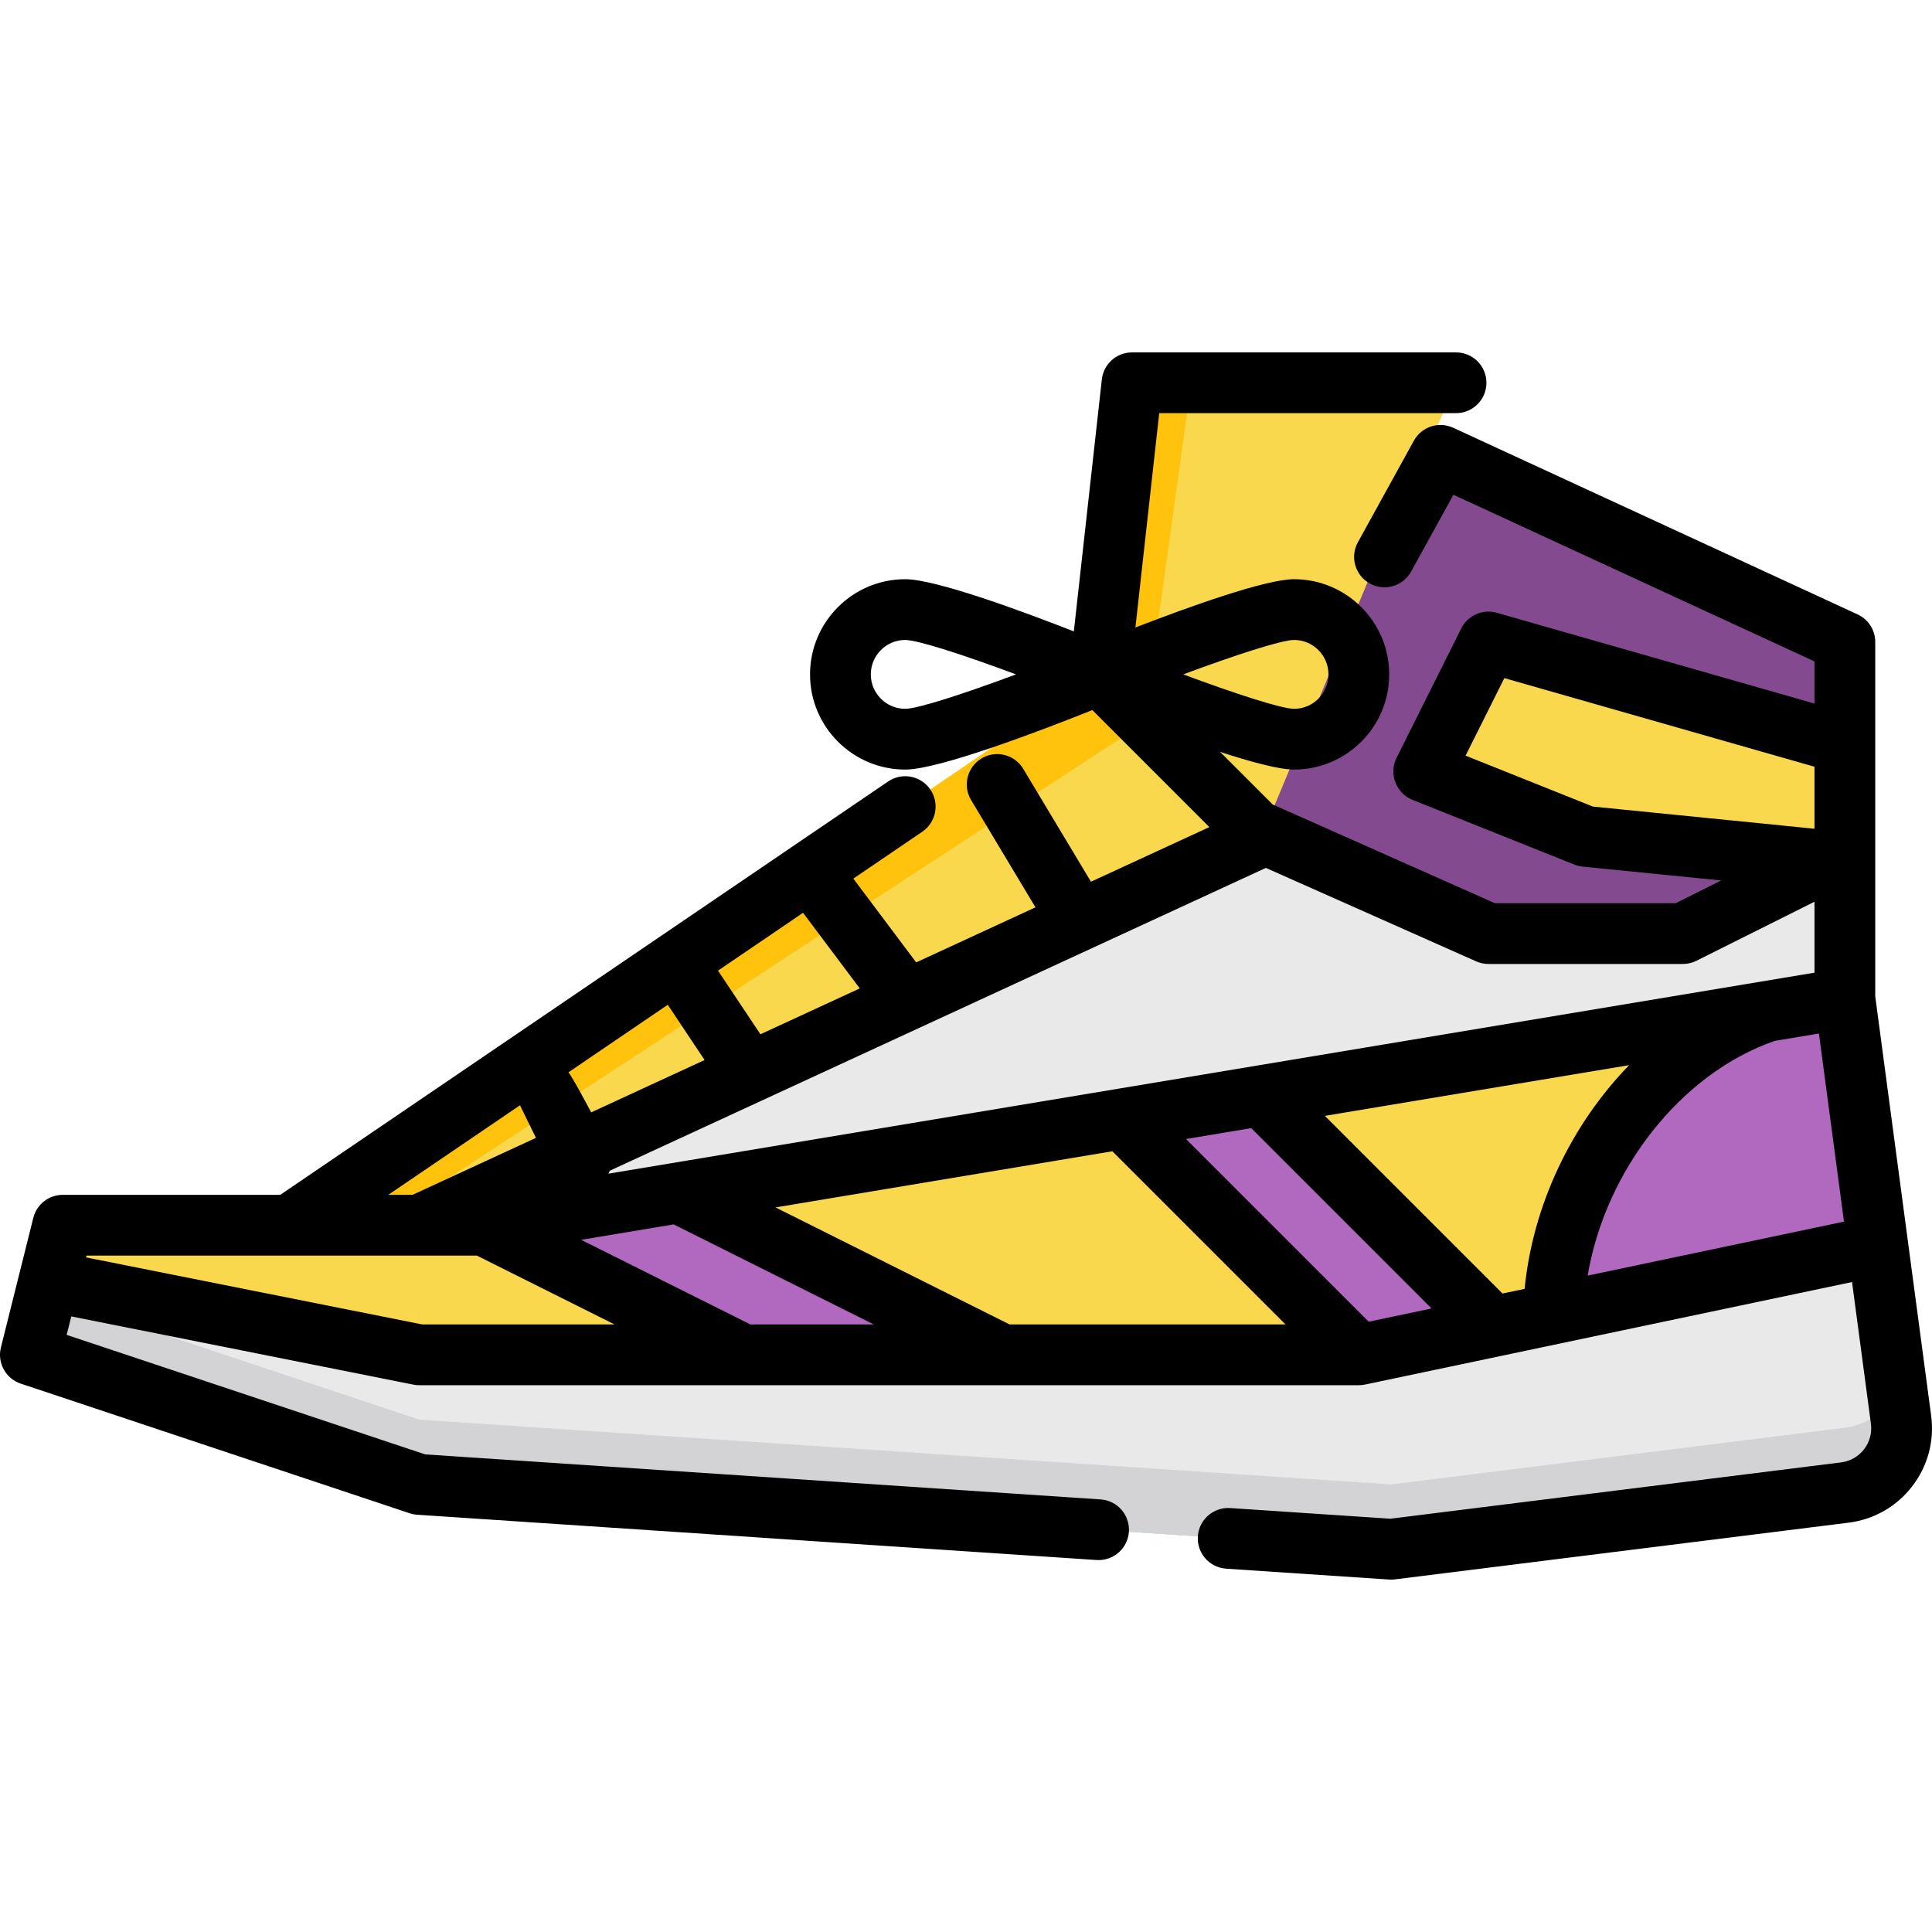
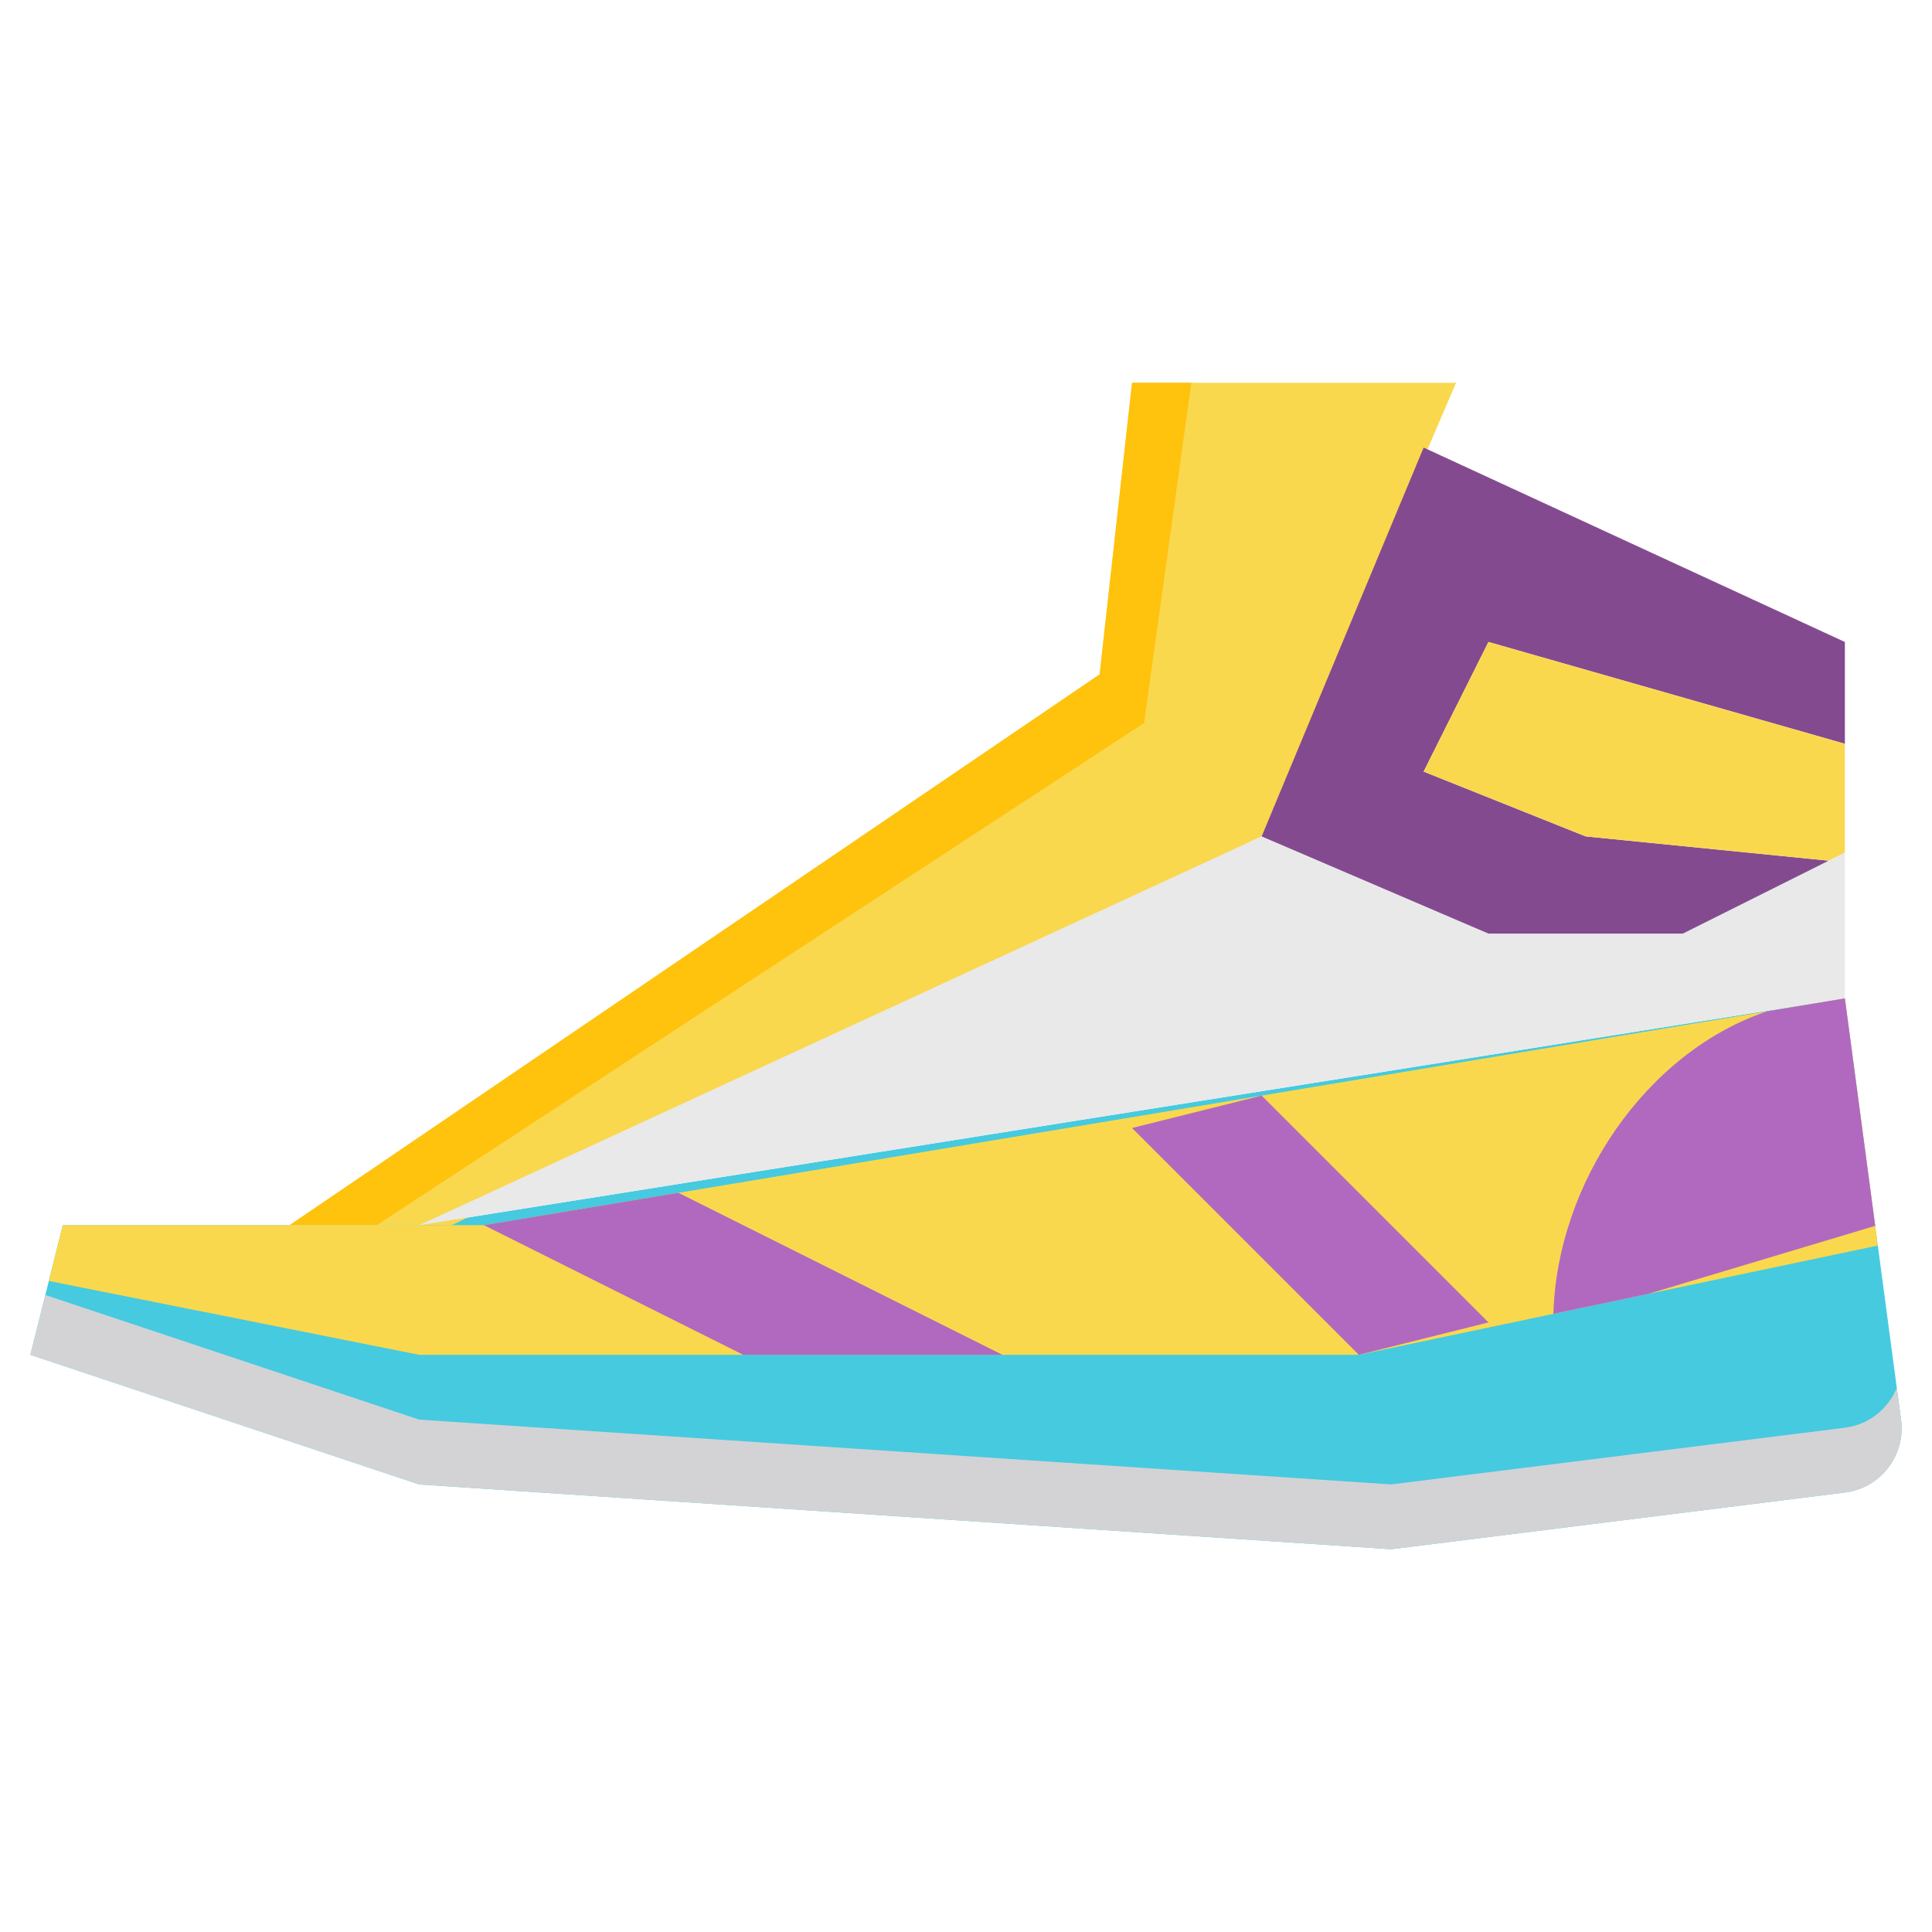
<svg xmlns="http://www.w3.org/2000/svg" height="800px" width="800px" version="1.1" id="Layer_1" viewBox="0 0 512 512" xml:space="preserve">
  <path style="fill:#45CAE0;" d="M16.638,324.693h94.454l377.817-60.107l14.885,111.638c1.261,9.456-5.427,18.128-14.893,19.311  l-120.207,15.026l-257.603-17.174L8.052,359.04L16.638,324.693z" />
  <polygon style="fill:#F9D84E;" points="385.869,101.438 334.348,221.652 119.679,324.693 76.746,324.693 291.414,178.718   300.001,101.438 " />
  <polygon style="fill:#FFC20D;" points="315.716,101.438 300.001,101.438 291.414,178.718 76.746,324.693 99.797,324.693   303.193,191.598 " />
  <g>
    <polygon style="fill:#E9E9EA;" points="445.976,247.412 394.455,247.412 334.672,220.842 334.348,221.652 111.093,324.693    488.91,264.586 488.91,225.945  " />
-     <path style="fill:#E9E9EA;" d="M497.643,330.086L360.108,359.04H111.093l-98.148-19.571L8.053,359.04l103.041,34.347   l257.603,17.174l120.207-15.026c9.466-1.183,16.154-9.854,14.893-19.311L497.643,330.086z" />
  </g>
  <path style="fill:#D3D3D5;" d="M502.67,367.789c-2.268,5.559-7.379,9.774-13.768,10.572l-120.207,15.026l-257.603-17.173  l-99.077-33.026L8.053,359.04l103.041,34.347l257.603,17.174l120.207-15.026c9.466-1.183,16.154-9.854,14.893-19.311L502.67,367.789  z" />
  <polygon style="fill:#F9D84E;" points="360.108,359.04 497.643,330.086 488.91,264.586 128.266,324.693 16.638,324.693   12.945,339.469 111.093,359.04 " />
  <g>
    <path style="fill:#B169BF;" d="M411.664,348.186l25.22-5.31l60.062-18.018l-8.036-60.273l-20.672,3.445   C436.29,278.832,412.655,313.418,411.664,348.186z" />
    <polygon style="fill:#B169BF;" points="128.266,324.693 196.96,359.04 265.654,359.04 179.787,316.106  " />
  </g>
  <polygon style="fill:#844A8F;" points="377.282,204.479 394.455,170.132 488.91,197.119 488.91,170.132 377.282,118.611   334.348,221.652 394.455,247.412 445.976,247.412 484.616,228.092 420.216,221.652 " />
  <polygon style="fill:#F9D84E;" points="488.91,197.119 394.455,170.132 377.282,204.479 420.216,221.652 484.616,228.092   488.91,225.945 " />
  <polygon style="fill:#B169BF;" points="334.348,290.346 394.455,350.453 360.108,359.04 300.001,298.933 " />
-   <path d="M511.774,375.161L496.96,264.052v-93.921c0-3.14-1.826-5.994-4.677-7.309l-107.166-49.461  c-3.836-1.77-8.385-0.276-10.423,3.423l-14.838,26.921c-2.147,3.893-0.73,8.79,3.164,10.935c3.893,2.147,8.79,0.729,10.935-3.164  l11.22-20.356l95.683,44.162v11.164l-84.192-24.055c-3.725-1.064-7.68,0.675-9.412,4.14l-17.173,34.347  c-2.077,4.155-0.094,9.353,4.21,11.074l42.934,17.174c0.701,0.28,1.438,0.46,2.19,0.537l36.717,3.672l-12.057,6.028h-47.912  l-58.222-25.876c-0.201-0.089-0.405-0.163-0.61-0.235l-14.004-14.004c8.243,2.697,15.675,4.696,19.608,4.696  c13.908,0,25.224-11.315,25.224-25.224c0-13.908-11.315-25.224-25.224-25.224c-7.502,0-27.712,7.258-42.04,12.795l6.311-56.802  h78.662c4.446,0,8.05-3.604,8.05-8.05c0-4.446-3.604-8.05-8.05-8.05H300c-4.102,0-7.548,3.085-8.001,7.161l-7.419,66.771  c-14.363-5.618-36.712-13.825-44.688-13.825c-13.908,0-25.224,11.315-25.224,25.224c0,13.908,11.315,25.224,25.224,25.224  c8.959,0,36.055-10.356,49.595-15.764l31.004,31.004l-31.375,14.48l-17.951-29.916c-2.287-3.813-7.232-5.049-11.045-2.761  c-3.813,2.287-5.049,7.232-2.761,11.045l17.052,28.419l-31.616,14.592l-16.652-22.203l18.276-12.427  c3.676-2.501,4.63-7.507,2.131-11.183c-2.5-3.676-7.508-4.63-11.183-2.131L74.268,316.643h-57.63c-3.693,0-6.913,2.514-7.81,6.098  l-8.587,34.347c-1.021,4.081,1.273,8.259,5.264,9.589l103.041,34.347c0.65,0.217,1.326,0.35,2.01,0.395l180.047,12.003  c0.182,0.012,0.363,0.018,0.543,0.018c4.202,0,7.741-3.262,8.024-7.514c0.295-4.436-3.061-8.272-7.496-8.567l-179.017-11.935  l-94.99-31.664l1.225-4.897l90.625,18.072c0.518,0.103,1.047,0.156,1.575,0.156h249.016c0.269,0,0.538-0.015,0.805-0.042  c0.079-0.009,0.159-0.024,0.238-0.034c0.189-0.025,0.377-0.05,0.564-0.088c0.017-0.003,0.034-0.004,0.05-0.007l129.044-27.167  l5.005,37.537c0.324,2.43-0.322,4.837-1.819,6.778c-1.497,1.941-3.661,3.177-6.093,3.482l-119.442,14.93l-42.45-2.83  c-4.424-0.284-8.272,3.061-8.567,7.496c-0.295,4.435,3.061,8.272,7.496,8.567l43.219,2.882c0.179,0.012,0.357,0.018,0.536,0.018  c0.334,0,0.668-0.021,0.998-0.062l120.207-15.026c6.724-0.84,12.706-4.259,16.845-9.625  C510.884,388.532,512.67,381.878,511.774,375.161z M388.395,200.253l10.273-20.546l82.192,23.484v16.435l-58.711-5.871  L388.395,200.253z M394.455,255.462h51.521c1.25,0,2.483-0.291,3.6-0.85l31.284-15.642v18.796l-319.599,53.267  c0.123-0.254,0.235-0.515,0.331-0.78l173.873-80.25l55.723,24.765C392.215,255.226,393.329,255.462,394.455,255.462z   M398.184,342.797l-47.082-47.082l80.637-13.439c-15.215,15.66-25.498,36.903-27.702,59.29L398.184,342.797z M362.718,350.264  l-48.415-48.415l17.284-2.881l47.79,47.79L362.718,350.264z M267.554,350.99l-62.025-31.013l89.257-14.877l45.889,45.889h-73.12  V350.99z M198.86,350.99l-44.852-22.426l24.521-4.086l53.025,26.513L198.86,350.99L198.86,350.99z M150.626,284.189l26.34-17.911  l9.76,14.64l-30.062,13.875C156.664,294.794,151.441,284.875,150.626,284.189z M342.935,169.595c5.031,0,9.123,4.093,9.123,9.123  c0,5.031-4.093,9.123-9.123,9.123c-3.367-0.013-15.685-4.037-29.365-9.123C327.25,173.632,339.566,169.608,342.935,169.595z   M239.894,187.842c-5.031,0-9.123-4.093-9.123-9.123c0-5.031,4.093-9.123,9.123-9.123c3.367,0.013,15.685,4.037,29.365,9.123  C255.58,183.805,243.263,187.829,239.894,187.842z M227.848,261.94l-26.325,12.15l-11.243-16.864l22.538-15.326L227.848,261.94z   M137.816,292.901c0.118,0.353,4.224,8.643,4.224,8.643l-32.714,15.099h-6.424L137.816,292.901z M22.803,333.226l0.121-0.483h53.812  c0.005,0,0.012,0.001,0.017,0.001c0.004,0,0.01-0.001,0.014-0.001h34.301c0.01,0,0.019,0.002,0.03,0.002  c0.013,0,0.026-0.002,0.04-0.002h15.229l36.494,18.247h-50.972L22.803,333.226z M420.751,338.047  c4.704-27.913,24.628-53.509,49.533-62.195l11.746-1.958l6.647,49.853L420.751,338.047z" />
</svg>